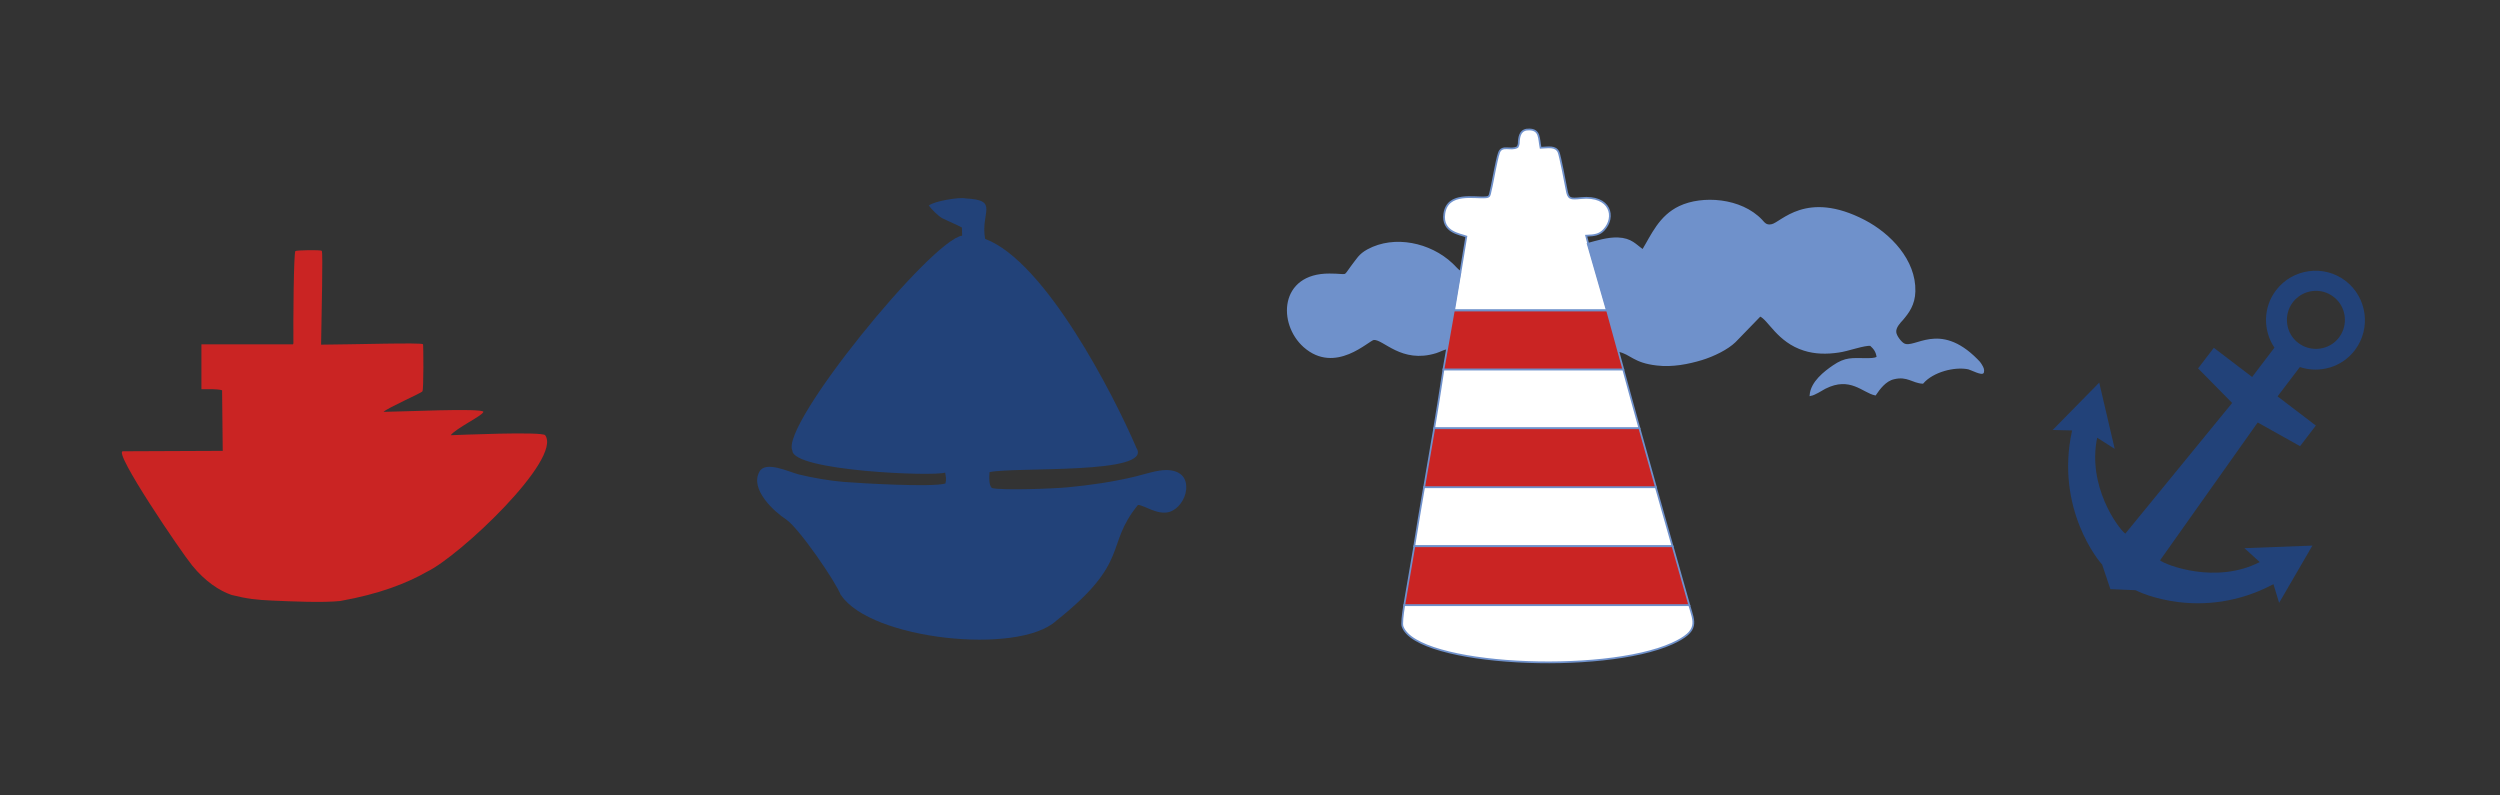
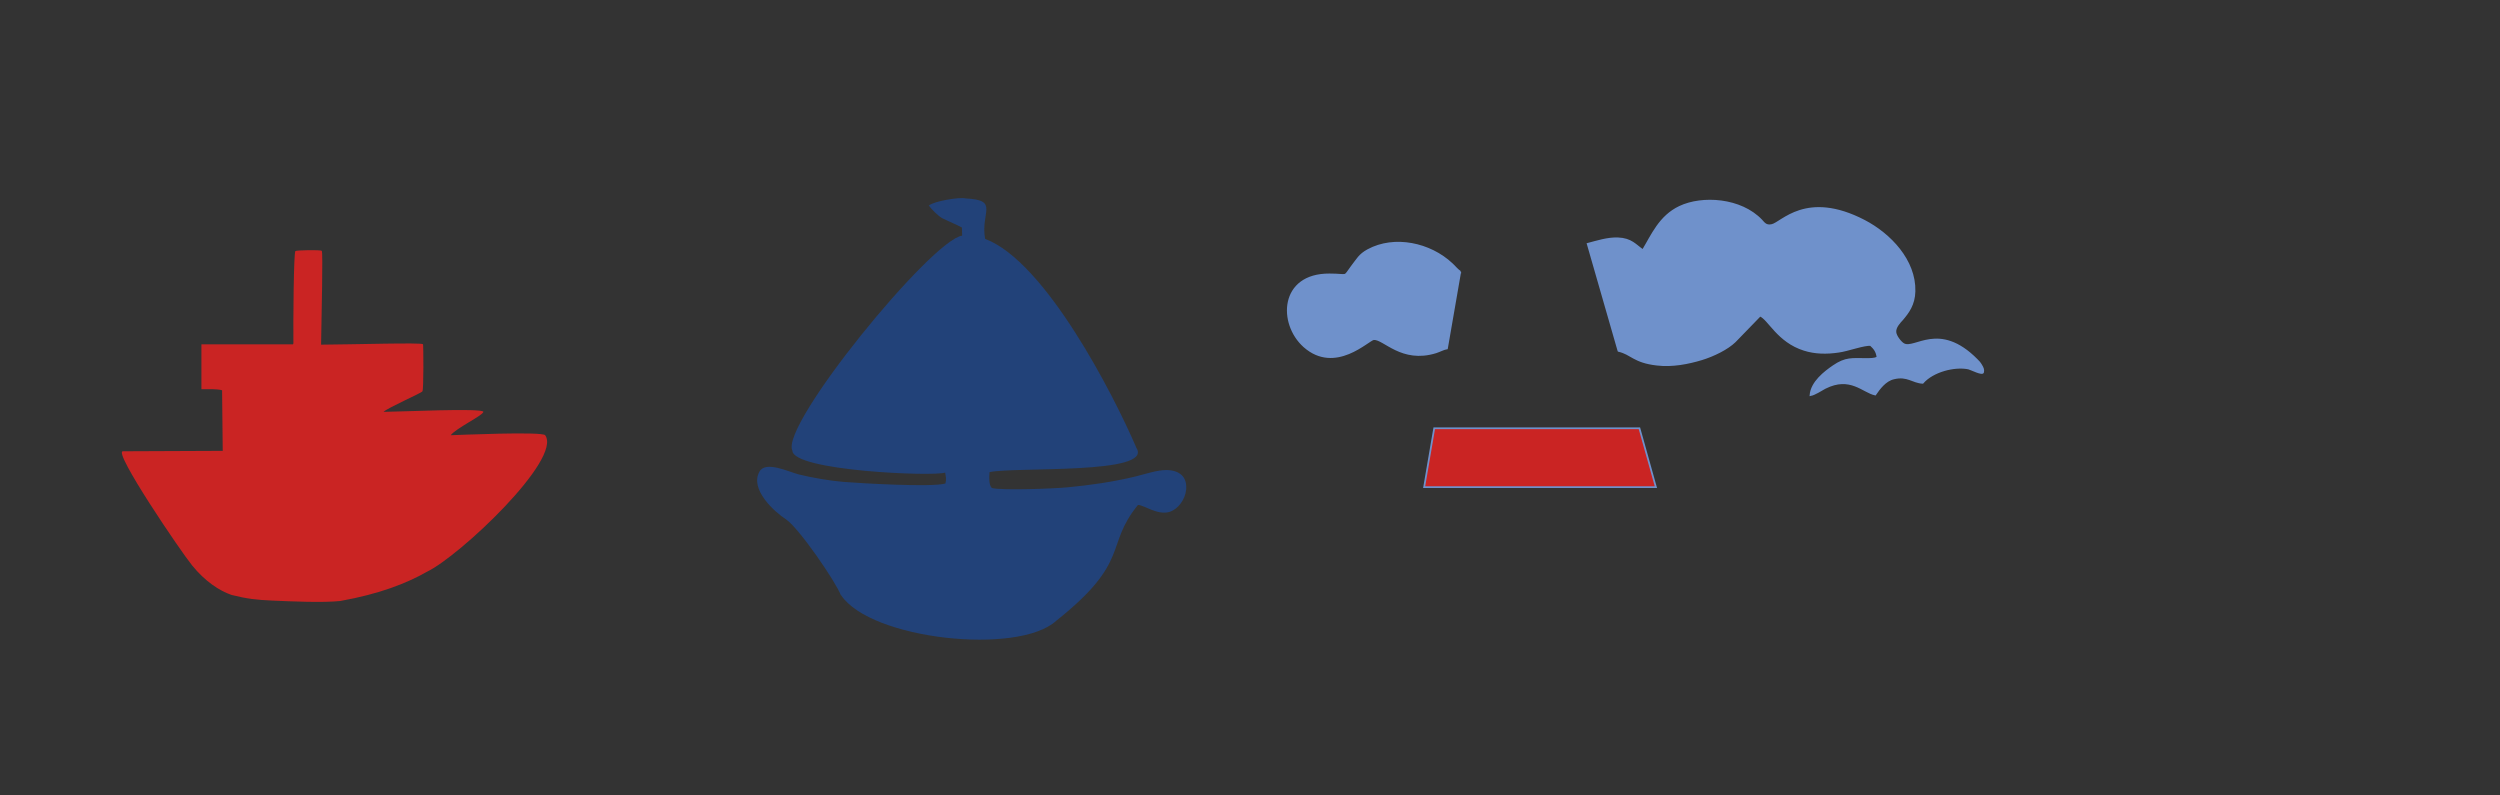
<svg xmlns="http://www.w3.org/2000/svg" id="a" viewBox="0 0 352 112">
  <rect x="0" y="0" width="352" height="112" fill="#333333" stroke="none" />
  <defs>
    <style>.b,.c,.d{stroke:#6f91cb;stroke-miterlimit:9.08;stroke-width:.25px;}.b,.c,.d,.e,.f{fill-rule:evenodd;}.b,.f{fill:#ca2423;}.c{fill:#fff;}.d{fill:#6f91cb;}.e{fill:#224279;}</style>
  </defs>
-   <path class="e" d="M118.43,83.81c4.19,6.26,24.94,8.47,30.27,3.61,10.62-8.44,6.78-10.51,11.53-16.33,.87,.03,2.74,1.48,4.42,.99,1.16-.35,2.21-1.66,2.36-3.14,.17-1.83-.96-2.71-2.71-2.76-1.31-.03-3.2,.61-4.51,.93-3.2,.76-6.2,1.19-9.52,1.51-1.8,.17-9.11,.47-10.62,.09-.44-.44-.38-1.54-.32-2.24,3.64-.76,23.05,.38,20.69-3.38-3.23-7.54-12.86-26.31-21.31-29.45-.7-3.75,2.07-5.47-2.74-5.7-.84-.23-4.45,.38-5.18,.99,.26,.44,1.37,1.54,1.89,1.8,.87,.44,2.04,.9,2.76,1.31l.03,1.14c-4.31,.58-25.7,26.75-23.9,30.27,.06,2.85,19.85,3.67,21.51,3.09,.09,.58,.2,.93,.03,1.54-1.95,.55-11.85-.03-14.35-.23-1.89-.15-4.51-.61-6.29-1.05-1.46-.38-4.66-1.95-5.53-.41-1.43,2.5,2.1,5.68,3.75,6.75,1.78,1.19,6.99,8.76,7.71,10.68h0Z" />
+   <path class="e" d="M118.43,83.81c4.19,6.26,24.94,8.47,30.27,3.61,10.62-8.44,6.78-10.51,11.53-16.33,.87,.03,2.74,1.48,4.42,.99,1.16-.35,2.21-1.66,2.36-3.14,.17-1.83-.96-2.71-2.71-2.76-1.31-.03-3.2,.61-4.51,.93-3.2,.76-6.2,1.19-9.52,1.51-1.8,.17-9.11,.47-10.62,.09-.44-.44-.38-1.54-.32-2.24,3.64-.76,23.05,.38,20.69-3.38-3.23-7.54-12.86-26.31-21.31-29.45-.7-3.75,2.07-5.47-2.74-5.7-.84-.23-4.45,.38-5.18,.99,.26,.44,1.37,1.54,1.89,1.8,.87,.44,2.04,.9,2.76,1.31l.03,1.14c-4.31,.58-25.7,26.75-23.9,30.27,.06,2.85,19.85,3.67,21.51,3.09,.09,.58,.2,.93,.03,1.54-1.95,.55-11.85-.03-14.35-.23-1.89-.15-4.51-.61-6.29-1.05-1.46-.38-4.66-1.95-5.53-.41-1.43,2.5,2.1,5.68,3.75,6.75,1.78,1.19,6.99,8.76,7.71,10.68Z" />
  <g>
-     <path class="c" d="M213.62,20.73c-.9,.49-2.09-.34-2.54,.71-.22,.56-.49,1.98-.63,2.65-.19,.9-.34,1.87-.56,2.76-.15,.63-.11,.9-.71,.93-1.53,.15-5.38-.82-5.82,2.31-.37,2.61,2.2,2.87,3.1,3.21l-.82,4.97-.9,5.41h21.58l-2.69-9.33-.3-1.16c1.23-.04,1.87-.15,2.5-.82,1.68-1.79,.97-4.89-3.21-4.48-1.53,.15-1.83,.15-2.05-1.19-.15-.86-.9-4.7-1.12-5.26-.41-.93-1.46-.67-2.54-.63-.26-1.34-.07-2.54-1.57-2.58-1.19-.04-1.42,.78-1.49,1.68,0,.11,0,.37-.04,.45l-.11,.3s-.07,.07-.07,.07h0Zm-10.38,31.29c-.26,1.64-.49,3.32-.75,4.85-.19,1.16-.37,2.28-.56,3.43h28.9c-.93-3.36-1.75-6.31-2.28-8.29h-25.31Zm-2.73,16.58c-.49,2.76-.93,5.53-1.38,8.29h36.36c-.71-2.5-1.53-5.38-2.35-8.29h-32.63Zm-2.8,16.61c-.22,1.42-.37,2.69-.22,3.02,2.02,5.53,28.22,6.76,37.93,2.39,3.96-1.79,3.1-3.06,2.43-5.41h-40.13Z" />
    <path class="d" d="M205.6,38.27c-.45-.3-.78-.75-1.19-1.12-3.06-2.87-8.06-3.96-11.8-1.94-1.23,.67-1.49,1.31-2.28,2.31-1.23,1.64-.37,1.12-3.14,1.12-6.94-.04-7.17,6.94-3.55,10.15,4.37,3.85,9.03-.97,9.78-1.05,1.42-.11,3.92,3.36,8.74,1.87,.49-.15,1.19-.52,1.57-.56l1.87-10.79h0Zm22.29,11.13c1.83,.41,2.13,1.57,5.41,1.94,2.17,.26,4.41-.19,6.27-.75,1.72-.52,3.66-1.49,4.7-2.5l3.55-3.66c1.23,.49,2.5,3.66,6.2,4.82,1.53,.49,3.17,.52,4.89,.26,1.19-.15,3.62-1.05,4.48-.93,.49,.45,.86,.86,.97,1.75-.41,.22-.9,.22-1.68,.22-1.9,0-2.8-.19-4.55,1.01-1.19,.82-3.06,2.24-3.21,4.07,.6-.11,1.49-.71,2.05-1.01,3.55-1.79,5.34,.56,7.06,.93,.56-.82,1.42-2.02,2.65-2.28,1.87-.45,2.65,.56,4.03,.63,1.42-1.64,4.48-2.43,6.46-2.02,.41,.11,1.98,.93,2.05,.52,.07-.37-.04-.6-.26-.97s-.34-.49-.63-.78c-5.34-5.38-8.74-1.31-10.3-2.2-.41-.22-1.12-1.12-1.16-1.68-.07-.71,.63-1.42,.97-1.79,.82-.97,1.68-2.09,1.72-3.96,.11-4.37-3.47-8.06-7.06-9.93-8.21-4.26-11.65,.34-13.03,.6-.82,.19-1.12-.3-1.46-.67-2.91-3.06-8.33-3.4-11.5-1.9-2.84,1.34-3.92,4.03-5.19,6.12-1.05-.71-1.61-1.61-3.55-1.68-1.46-.04-2.95,.45-4.22,.78l4.33,15.05h0Z" />
-     <polygon class="b" points="226.28 43.72 204.7 43.72 203.24 52.01 228.56 52.01 226.28 43.72" />
    <polygon class="b" points="230.83 60.3 201.94 60.3 200.52 68.59 233.15 68.59 230.83 60.3" />
-     <polygon class="b" points="235.5 76.91 199.14 76.91 197.72 85.2 237.85 85.2 235.5 76.91" />
  </g>
-   <path class="e" d="M325.59,76.82l-9.57,.36,2.15,1.96c-6.19,3.17-13.22,.41-14.04-.24l13.75-19.41,.05,.02,5.92,3.31,2.22-2.9-5.39-4.11h0l3.14-4.13c2.76,.92,5.9,.05,7.74-2.37,2.32-3.05,1.74-7.42-1.31-9.77-3.05-2.32-7.42-1.74-9.77,1.31-1.86,2.42-1.86,5.68-.24,8.1l-3.14,4.13h0l-5.39-4.11-2.22,2.9,4.76,4.83,.05,.02-15.06,18.42c-1.04-.8-5.37-6.7-3.96-13.51l2.47,1.57-2.18-9.33-6.55,6.67,2.73,.07c-2.44,11.05,3.89,18.57,4.23,18.88l1.16,3.46,3.55,.15c.39,.24,9.31,4.52,19.41-.85l.8,2.63,4.69-8.07h0Zm2.97-35.03h0c1.79,1.35,2.13,3.94,.77,5.73-1.35,1.79-3.94,2.13-5.73,.77-1.79-1.35-2.13-3.94-.77-5.73,1.38-1.79,3.94-2.15,5.73-.77Z" />
  <path class="f" d="M41.2,48.48h-12.84v6.32c.81,0,2.21-.06,2.91,.15,.03,2.85,.06,5.68,.09,8.53l-14.06,.06c-1.43,0,8.21,14.2,9.75,16.07,1.78,2.21,3.84,3.58,5.56,4.16,2.18,.55,3.58,.7,5.7,.79,2.65,.12,7.19,.32,9.6,.06,5.53-.99,9.37-2.5,12.17-4.1,4.6-2.18,19.12-15.89,16.68-19.24-.41-.55-12.37-.03-13.3,0,.79-1.02,4.48-2.74,4.6-3.29-.06-.58-11.96,0-14.06,0,.55-.55,5.33-2.65,5.47-2.88,.2-.15,.15-6.58,.09-6.64-.12-.26-9.6,.03-14.35,.06,.06-4.42,.29-13.13,.09-13.21-.15-.17-3.67-.09-3.7,.03-.26,.06-.32,10.3-.29,12.95,0,.2-.12,.17-.12,.2h0Z" />
</svg>